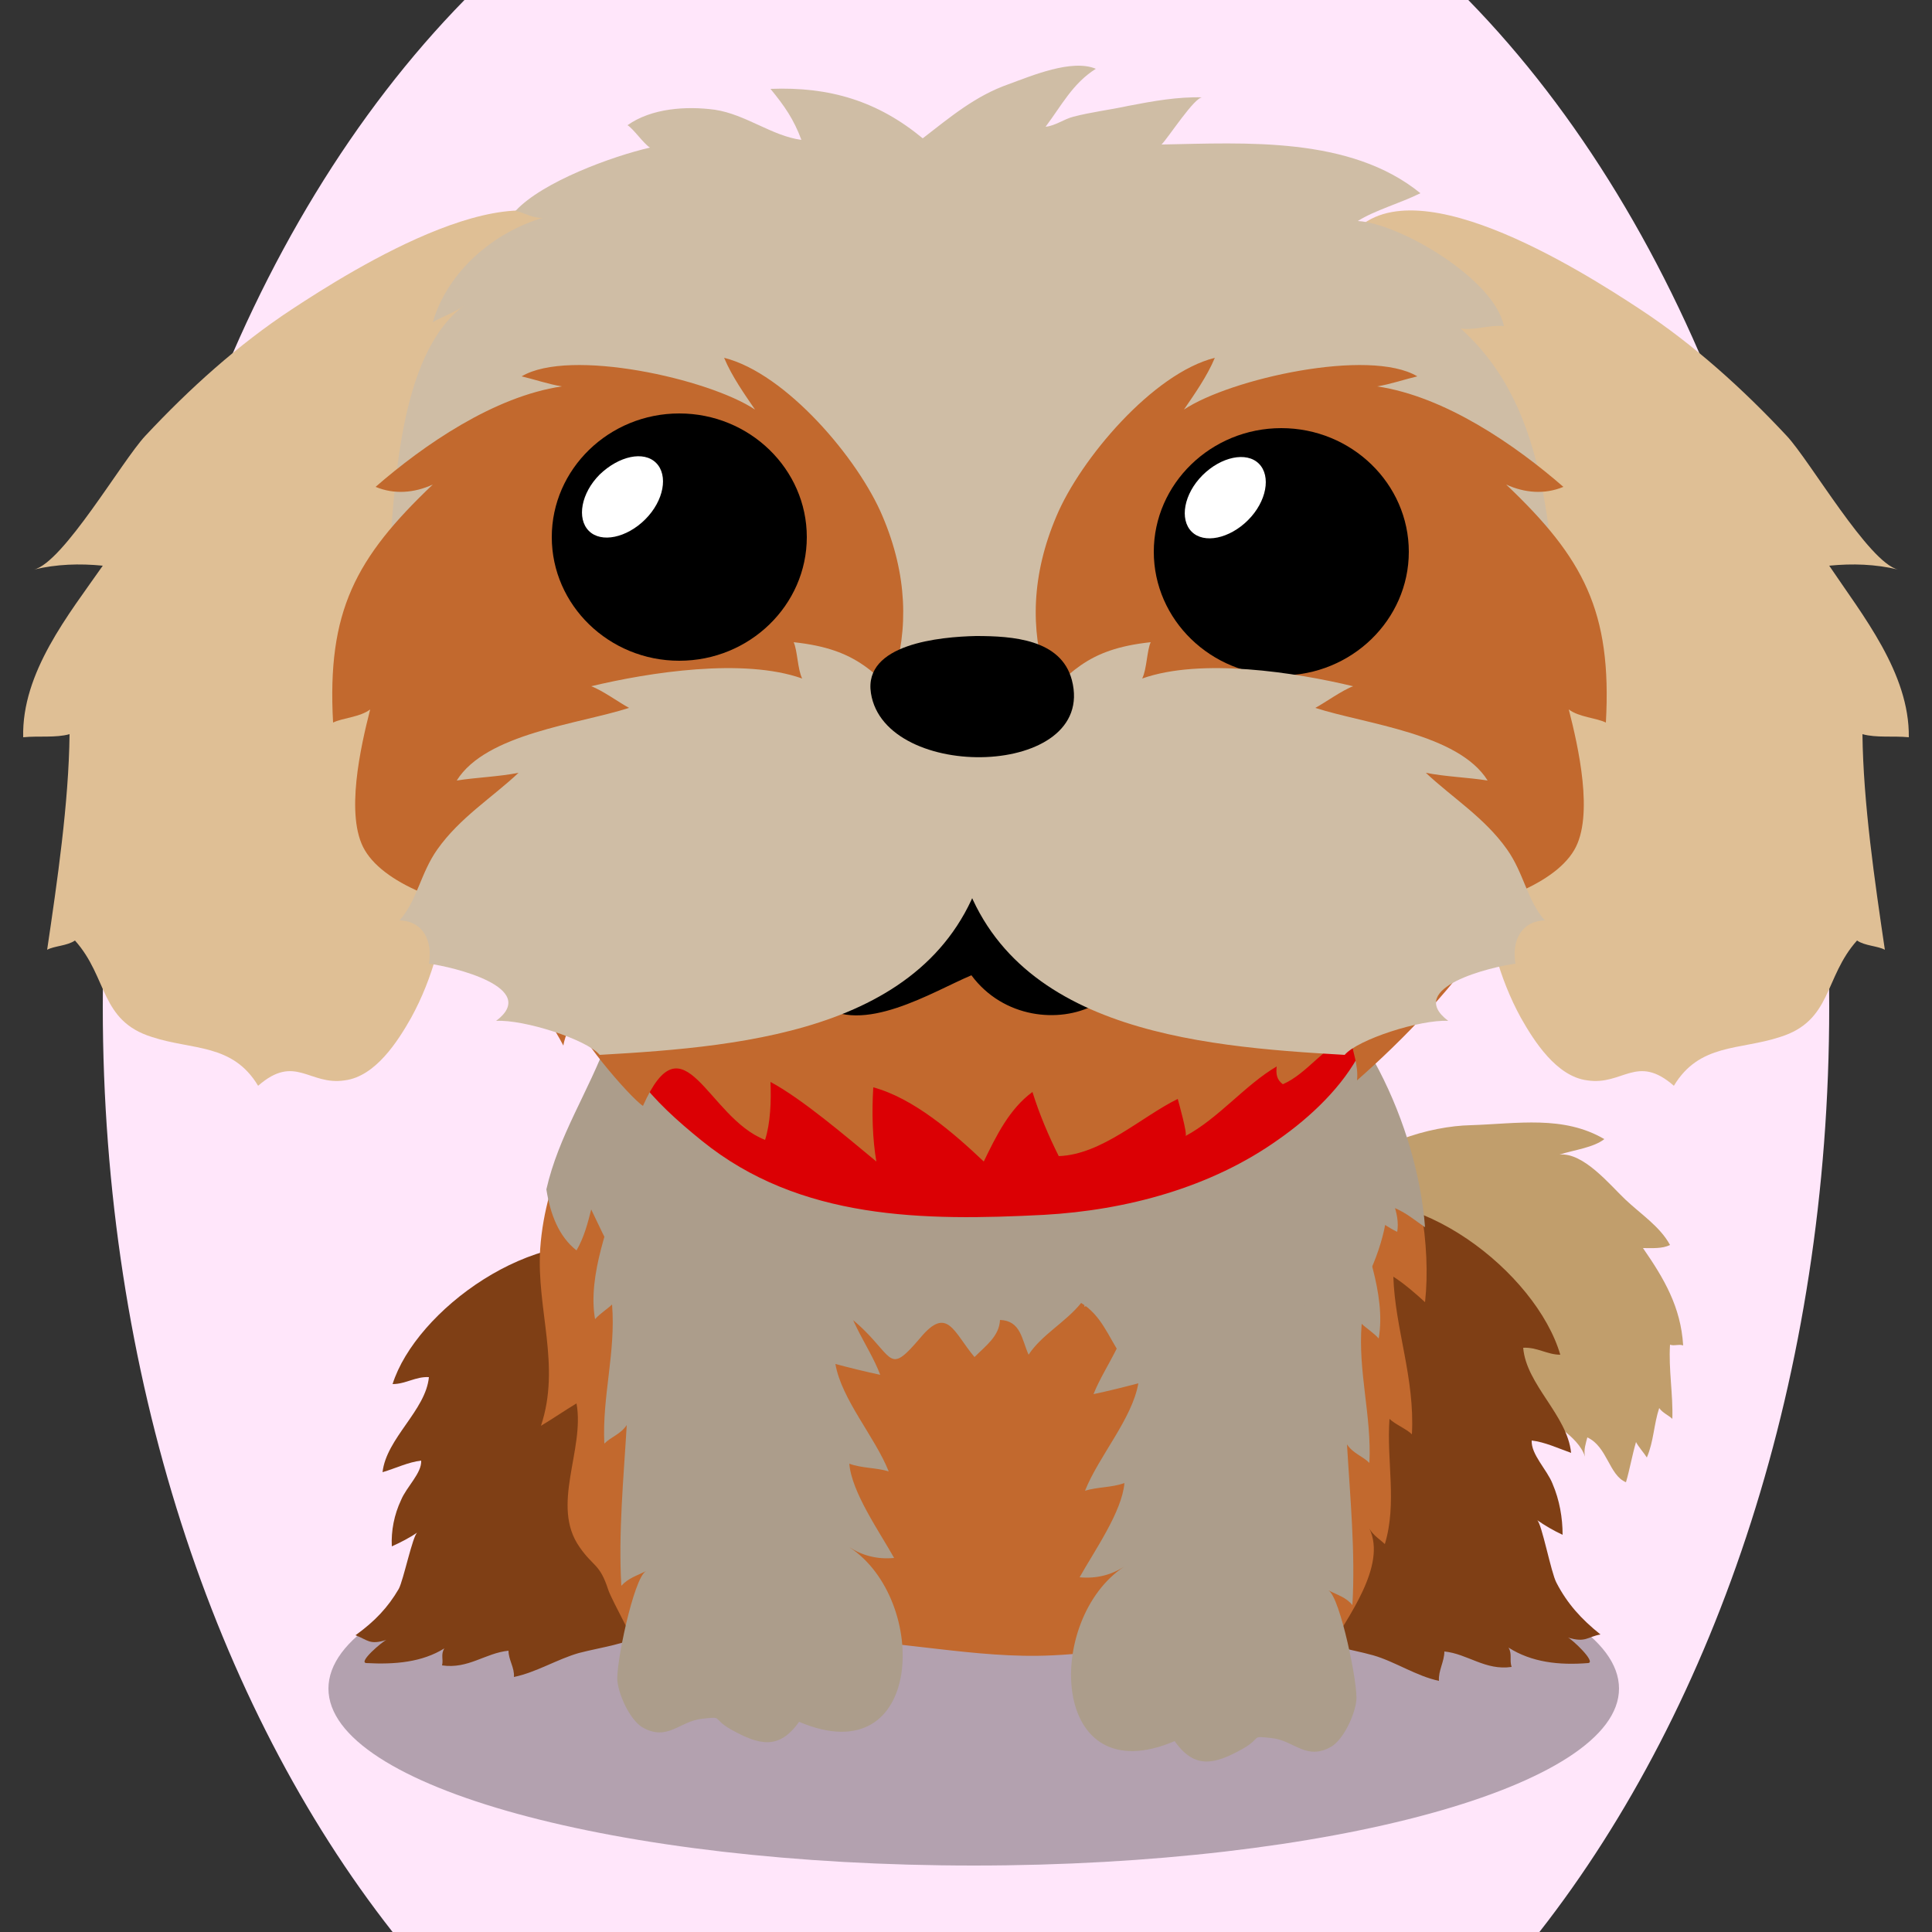
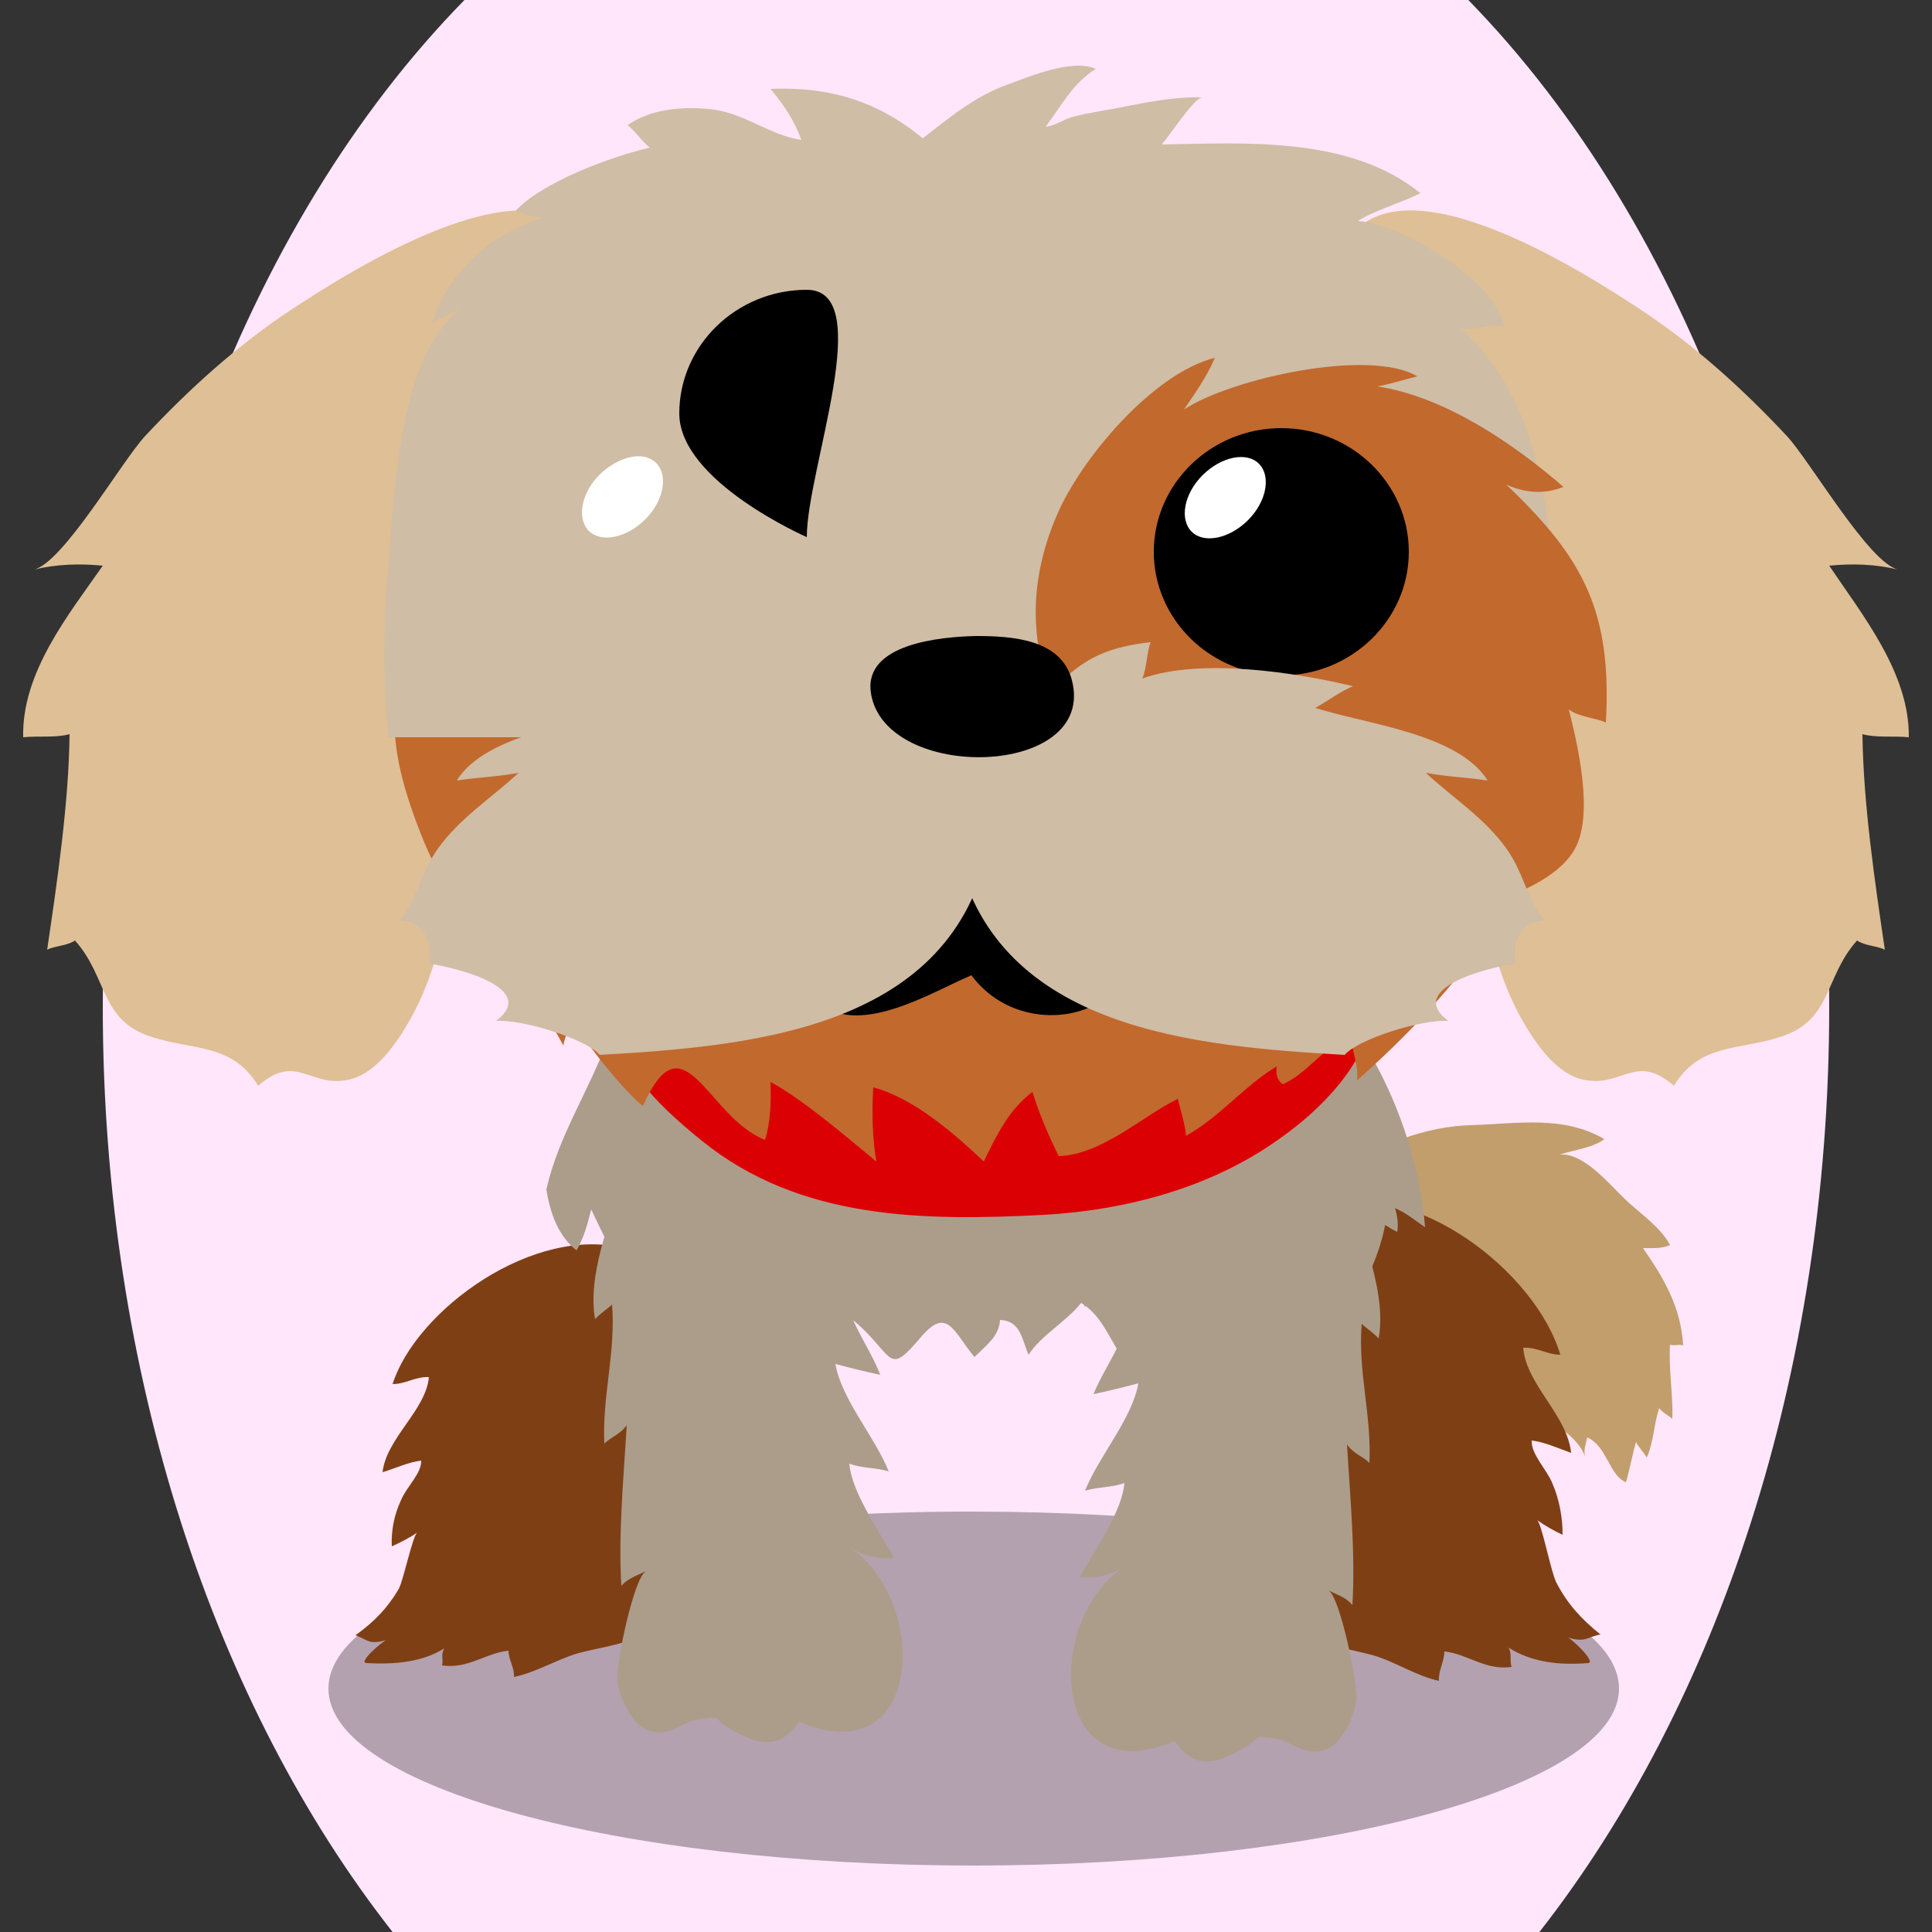
<svg xmlns="http://www.w3.org/2000/svg" version="1.1" id="Ebene_1" x="0px" y="0px" viewBox="0 0 250 250" style="enable-background:new 0 0 250 250;" xml:space="preserve">
  <rect x="0" y="0" width="250" height="250" fill="#333333" stroke="none" />
  <style type="text/css">
	.st0{fill:#C19E6C;}
	.st1{opacity:0.3;enable-background:new    ;}
	.st2{fill:#7f3f15;}
	.st3{fill:#c2692e;}
	.st4{fill:#ac9d8b;}
	.st5{fill:#db0004;}
	.st6{fill:#dfbf95;}
	.st7{fill:#cfbda5;}
	.st8{fill:#FFFFFF;}

.bgel{fill:#FFE6FA;}</style>
  <path class="bgel" d="M236.7,130.3c0,47.6-14.5,90.3-37.5,119.7H50.8c-23-29.3-37.5-72.1-37.5-119.7C13.3,76.6,31.7,29,60.1,0h129.9  C218.3,29,236.7,76.6,236.7,130.3z" />
  <g>
    <path class="st0" d="M183.5,167.4c-3.7-0.4-6.1-0.4-8-3.6c-1.8-3.1-3.2-7.5-1.4-10.9c2.6-4.9,11.1-7.2,16.2-7.3   c6.1-0.2,12-1.3,17.3,1.8c-1.4,1.1-3.9,1.4-5.8,2c3.1-0.3,6.5,3.9,8.5,5.8c2,1.9,4.5,3.5,5.8,5.9c-1,0.5-2.3,0.4-3.5,0.4   c2.7,3.9,4.9,7.6,5.2,12.6c-0.5-0.2-1.2,0.1-1.7-0.1c-0.2,3.2,0.4,6.4,0.3,9.6c-0.4-0.4-1.3-0.8-1.7-1.4c-0.7,2.1-0.7,4.3-1.6,6.4   c-0.3-0.5-1.1-1.4-1.4-2c-0.5,1.7-0.8,3.5-1.3,5.2c-2.2-0.9-2.4-4.6-5-5.8c-0.2,0.8-0.5,1.6-0.3,2.5c-0.9-2.8-4.8-4.6-6.9-6.4   c-2.3-1.9-4-4.4-5.7-6.9C190.4,171.9,187.9,167.9,183.5,167.4z" />
    <path class="st1" d="M42.5,218.5c0,12.7,37.4,22.9,83.5,22.9s83.5-10.3,83.5-22.9c0-12.7-37.4-22.9-83.5-22.9   C79.9,195.5,42.5,205.8,42.5,218.5z" />
    <path class="st2" d="M50,212.2c-0.5,0.2-3.7,2.9-2.6,3c3.7,0.2,7.2-0.1,10.1-1.9c-0.5,0.8-0.1,1.4-0.3,2.2c3.4,0.5,5.6-1.6,8.6-1.9   c0,1.2,0.8,2.2,0.7,3.4c2.9-0.6,5.6-2.3,8.4-3.1c3.1-0.8,6-1.1,8.8-2.6c9-5,14.3-13.7,16.1-21.6c2.1-9.6-5.7-24.5-18.7-28.1   c-12-3.3-27.3,8-30.3,17.5c1.7,0,3-1,4.7-0.9c-0.4,4.3-5.5,7.9-6,12.3c1.7-0.5,3.3-1.3,5-1.5c0.1,1.6-1.9,3.4-2.6,5.1   c-0.9,1.9-1.3,4-1.2,6c1.1-0.5,2.3-1.1,3.3-1.8c-0.6,0.4-1.8,6.2-2.4,7.3c-1.4,2.4-3.1,4.2-5.6,6C47.6,212.2,47.8,212.9,50,212.2z" />
    <path class="st2" d="M202.9,211.9c0.5,0.2,3.7,3.2,2.6,3.3c-3.8,0.3-7.3-0.1-10.3-2c0.5,0.8,0.1,1.6,0.4,2.5   c-3.4,0.5-5.7-1.7-8.7-2c0,1.3-0.8,2.5-0.7,3.8c-2.9-0.6-5.7-2.5-8.5-3.3c-3.2-0.9-6.1-1.1-8.9-2.8c-9.1-5.5-14.6-15-16.5-23.9   c-2.2-10.6,5.6-27.3,18.7-31.4c12.1-3.8,27.8,8.6,30.9,19.2c-1.7,0-3-1-4.8-0.9c0.4,4.8,5.7,8.7,6.2,13.6c-1.7-0.6-3.4-1.4-5.1-1.6   c-0.1,1.8,2,3.8,2.7,5.6c0.9,2.1,1.3,4.4,1.3,6.6c-1.1-0.5-2.3-1.2-3.3-1.9c0.6,0.4,1.8,6.8,2.5,8.1c1.4,2.7,3.2,4.7,5.7,6.7   C205.4,211.8,205.2,212.6,202.9,211.9z" />
-     <path class="st3" d="M74.6,181.6c1.1,6-3.4,13.2,0.4,18.6c1.8,2.6,2.6,2.1,3.7,5.5c0.5,1.5,4,7.6,3.9,8.4c0.1-1.7-0.1-3.6,0.5-4.9   c5.2,7.4,15.8,3,23,3c10.1-0.1,20,2.5,30.1,2c6.8-0.3,13.4-1.8,20.3-1.1c5.8,0.6,10.1,3.5,13.9-2.7c0.3,1,1.3,2,1.6,3   c2.3-4,7.5-10.8,5.2-15.6c0.4,0.8,1.6,1.6,2,2c1.6-5.3,0.2-10.8,0.6-16.2c0.7,0.7,2.2,1.3,2.9,2c0.4-7.3-2.2-13.7-2.4-20.4   c1.4,0.9,2.9,2.2,4.1,3.3c1.6-14.6-6.3-36.9-19.5-45c-6.1-3.8-14-5.1-21.2-6.4c-8.3-1.6-16.9-3.2-25.4-2.4   c-7.8,0.7-14.7,4.2-22.5,5.3c-11.8,1.7-13.5,5.8-17.1,15.8c-3.3,9-8.1,15.8-8.8,25.8c-0.5,7.8,2.7,15.1,0.1,22.9   C71.5,183.6,73.1,182.5,74.6,181.6z" />
    <g>
      <path class="st4" d="M111.8,140.5c2.5,2.1-2.6,9.4-2.7,11.8c-0.3,5.5,5.2,8.9,6,14.2c-1.8-0.8-3.8-1.1-5.8-0.9    c-0.4,4.3,3.1,8.3,4.6,12.3c-1.9-0.4-3.9-0.9-5.8-1.4c0.8,4.6,5.1,9.4,6.9,13.9c-1.6-0.5-3.5-0.4-5.1-1c0.3,3.7,3.9,8.8,5.8,12.2    c-2.2,0.2-4.1-0.3-5.8-1.4c10.4,6.8,9.7,29.5-6.5,22.6c-2.6,3.7-5.2,3-8.8,1c-2.6-1.5-0.9-1.7-3.7-1.4c-3,0.3-4.5,3-7.8,1.1    c-1.6-1-3-4.1-3.2-5.9c-0.3-1.9,2.1-13.5,3.7-14.3c-1.2,0.6-2.3,0.9-3.2,1.9c-0.4-6.8,0.3-14,0.7-20.8c-0.8,1.2-2,1.5-2.9,2.4    c-0.3-6.1,1.5-11.8,1-18c-0.5,0.5-1.6,1.2-2.2,1.9c-1-5.7,1.9-12.5,3.4-17.7c-1.9,1.2-3.7,2.9-5.8,3.9c-0.8-4.8,5.5-10.9,7-15.5    c2.3-6.7,4.9-13,9.1-19C90.8,122.2,111.6,140.3,111.8,140.5z" />
    </g>
    <g>
      <path class="st4" d="M143.6,143.1c-2.5,2.1,2.6,9.4,2.7,11.8c0.3,5.5-5.2,8.9-6,14.2c1.8-0.8,3.8-1.1,5.8-0.9    c0.4,4.3-3.1,8.4-4.6,12.2c1.9-0.4,3.9-0.9,5.8-1.4c-0.8,4.6-5.1,9.4-6.9,13.9c1.6-0.5,3.5-0.4,5.1-1c-0.3,3.7-3.9,8.8-5.8,12.2    c2.2,0.2,4.1-0.3,5.8-1.4c-10.4,6.8-9.7,29.5,6.5,22.6c2.6,3.7,5.2,3,8.8,1c2.6-1.5,0.9-1.7,3.7-1.4c3,0.3,4.5,3,7.8,1.1    c1.6-1,3-4.1,3.2-5.9c0.3-1.9-2.1-13.5-3.6-14.3c1.2,0.6,2.3,0.9,3.1,1.9c0.4-6.8-0.3-14-0.7-20.8c0.8,1.2,2,1.5,2.9,2.4    c0.3-6.1-1.5-11.8-1-18c0.5,0.5,1.6,1.2,2.2,1.9c1-5.7-1.9-12.5-3.4-17.7c1.9,1.2,3.7,2.9,5.8,3.9c0.8-4.8-5.4-10.9-7-15.5    c-2.3-6.7-4.9-13-9.1-19C164.6,124.9,143.8,143,143.6,143.1z" />
    </g>
    <path class="st4" d="M70.7,153.9c1.6-7,5.4-12.5,8-19.5c3.6-9.4,5.3-13.3,17.1-14.8c7.7-1,14.7-4.2,22.5-4.9   c8.5-0.8,17.1,0.8,25.4,2.3c7.2,1.3,15.1,2.5,21.2,6.1c11.1,6.5,18.5,22.6,19.5,35.7c-1.5-1-2.9-2.3-4.9-2.8   c0,3.8-2.3,9.7-4.7,12.8c-1.9-1.1-2.4-3.6-4.8-4.5c-0.4,3-2.1,7.8-4.5,9.8c-0.8-2.4-1.7-6.2-4.1-7.1c-0.3,3.1-3.3,6.5-5.8,8.3   c-1.6-2.3-2-6.4-4.9-7.6c-2.3,2.2-2.5,5.9-5.7,7.6c-1.6-2.4-2.5-5.1-5.1-6.7c-2,2.5-5.1,4.1-6.8,6.7c-0.9-2-1-4.4-3.7-4.5   c-0.1,2.1-1.8,3.3-3.3,4.8c-2.7-3.2-3.5-6.7-7-2.5c-4,4.7-3.4,2.8-7.4-1.1c-6.7-6.5-2.1,4.2-7.5,4.2c-4.2,0-4.2-8.9-9-8.7   c-0.2,4.2-0.5,6.8-4.1,3.4c-2.5-2.4-6.1-5.2-7.8-8c-0.1,1.7,0.1,3.6-0.5,5c-2.6-3.6-4.4-7.4-6.3-11.4c-0.4,1.6-0.9,3.6-1.9,5.3   C72.3,160,71.2,157.1,70.7,153.9z" />
    <path class="st5" d="M176,117.7c2.4,4.9,2.5,13.5,0.1,18.3c-2.3,4.6-6.6,8.6-10.6,11.4c-8.8,6.3-19.8,9.2-30.4,9.8   c-15.5,0.8-31.6,0.7-44.3-9.6c-6.3-5.1-11.6-10.4-12.7-19.1c-2.9-22.8,17.6-27.9,35.1-31.2c16.5-3.1,41.8-5.3,54.2,9.3   C170.1,109.8,174.1,113.9,176,117.7z" />
    <g>
      <path class="st6" d="M173.9,44.5c-1.8-4.7-2.3-9.5,0.6-13.6c7.3-10.4,30.1,4.1,37.7,9.1c7,4.6,13.3,10.3,19,16.4    c3,3.2,10.6,16.4,14.4,17.3c-2.9-0.7-5.9-0.8-8.9-0.5c4.3,6.4,10.4,13.9,10.3,22.2c-2-0.2-4.2,0.1-6-0.4    c0.1,8.9,1.6,19.1,2.9,27.9c-0.9-0.5-2.6-0.5-3.6-1.2c-4.3,4.8-3.2,10.4-10,12.5c-5.2,1.7-10.4,0.8-13.7,6.3    c-4.8-4.2-6.6,0-11.2-0.7c-4-0.5-6.9-5.1-8.6-8.1c-5.7-10.4-5.6-22.7-5.1-34.9c0.5-12.4,0.8-24-6.8-34.8    C181.7,57.5,176.5,51.1,173.9,44.5z" />
      <path class="st6" d="M76.1,44.5c1.8-4.7,2.3-9.5-0.6-13.6C68.3,20.5,45.4,35,37.8,40c-7,4.6-13.3,10.3-19,16.4    c-3,3.2-10.6,16.4-14.4,17.3c2.9-0.7,5.9-0.8,8.9-0.5C8.9,79.5,2.8,87,3,95.4c2-0.2,4.2,0.1,6-0.4c-0.1,8.9-1.6,19.1-2.9,27.9    c0.9-0.5,2.6-0.5,3.6-1.2c4.3,4.8,3.2,10.4,10,12.5c5.2,1.7,10.4,0.8,13.7,6.3c4.8-4.2,6.6,0,11.2-0.7c4-0.5,6.9-5.1,8.6-8.1    c5.7-10.4,5.6-22.7,5.1-34.9c-0.5-12.4-0.8-24,6.8-34.8C68.3,57.5,73.5,51.1,76.1,44.5z" />
      <path class="st3" d="M57.5,78.3c1.1-1.2,2.3-2.5,3.7-3.8c7.3-6.6,16-10.6,25.1-13.2c20.2-5.8,40.1-8,61.2-7    c24.4,1.2,48,12.5,52.9,39.2c3.3,17.8-13,35.9-24.8,46.3c0.2-2-0.6-3.8-0.9-5.7c-3.4,1.3-5.5,4.8-8.7,6.2    c-0.8-0.6-0.9-1.3-0.8-2.3c-4.1,2.4-7.5,6.7-11.8,9c0.3-0.2-0.9-4.4-1-4.8c-4.7,2.3-9.8,7.2-15.4,7.4c-1.3-2.6-2.5-5.4-3.4-8.3    c-3,2.2-4.7,5.7-6.3,9c-3.9-3.7-9.1-8.2-14.3-9.6c-0.2,3.3-0.1,6.7,0.4,9.6c-4-3.3-9.6-8.1-13.7-10.3c0.1,2.5,0,5.3-0.7,7.5    c-7.5-2.9-10.5-16.3-15.8-4.4c-1.6-1-9.3-9.9-8.9-11.8c-0.2,0.8-1.2,2.6-1.4,4c-5.1-9.7-13.7-15.8-18-26.3    C49.4,95.6,49.4,87.4,57.5,78.3z" />
      <path class="st7" d="M202.7,95.4c0.1-3.1,0-6.3-0.4-9.5c-2-16-1.4-32.7-13.3-43.4c1.7,0.3,3.8-0.5,5.6-0.3    c-1.2-6.1-13.5-13.3-18.9-13.6c2.2-1.4,5.5-2.3,8.1-3.6c-9.1-7.4-22.7-6.5-33.5-6.3c0.9-0.9,4.3-6.2,5.3-6.1    c-3.2-0.1-6.5,0.5-9.6,1.1c-2.3,0.5-4.8,0.8-7.1,1.4c-1.2,0.3-2.4,1.2-3.6,1.3c2.1-2.8,3.5-5.6,6.5-7.5c-3.1-1.3-8.3,0.9-11.3,2    c-4.3,1.5-7.6,4.3-11.1,7c-5.8-4.8-12-6.7-19.7-6.4c1.8,2.2,3,3.9,4,6.6c-3.8-0.5-7.2-3.3-11.2-3.9c-3.7-0.5-8.2-0.2-11.3,2    c0.8,0.5,2,2.3,2.9,2.9c-4.8,1.1-13.9,4.4-17.4,8.2c1.2,0.2,2,0.9,3.5,0.9C64.1,30,58,34.9,56,41.7c1.3-0.8,2.8-1.2,4.1-2.2    c-8.7,6.4-9,24.3-9.9,34.4c-0.6,7.1-0.7,14.4,0.1,21.5H202.7z" />
      <path class="st3" d="M186.7,117.9c-26.4,1.5-62.9-20.8-50-51.1c3.1-7.4,12.5-18.5,20.5-20.5c-1,2.4-2.7,4.8-4,6.7    c6-4,24-8,30.2-4.3c-1.7,0.4-3.4,1-5.2,1.3c8.8,1.3,17.9,7.6,24.1,13c-2.4,1-5,0.8-7.4-0.3c10,9.5,13.7,16.4,12.9,30.8    c-1.2-0.6-3.5-0.7-4.8-1.7c1.2,4.7,3.3,13.8,0.7,18.2C200.9,114.8,191.7,117.6,186.7,117.9z" />
-       <path class="st3" d="M64.2,117.9c26.4,1.5,62.9-20.8,50-51.1c-3.1-7.4-12.5-18.5-20.5-20.5c1,2.4,2.7,4.8,4,6.7    c-6-4-24-8-30.2-4.3c1.7,0.4,3.4,1,5.2,1.3c-8.8,1.3-17.9,7.6-24.1,13c2.4,1,5,0.8,7.4-0.3c-10,9.5-13.7,16.4-12.9,30.8    c1.2-0.6,3.5-0.7,4.8-1.7c-1.2,4.7-3.3,13.8-0.7,18.2C50,114.8,59.2,117.6,64.2,117.9z" />
      <path d="M182.3,71.4c0,8.8-7.4,16-16.5,16s-16.5-7.2-16.5-16s7.4-16,16.5-16C174.9,55.4,182.3,62.6,182.3,71.4z" />
-       <path d="M104.4,69.5c0,8.8-7.4,16-16.5,16s-16.5-7.2-16.5-16s7.4-16,16.5-16S104.4,60.7,104.4,69.5z" />
+       <path d="M104.4,69.5s-16.5-7.2-16.5-16s7.4-16,16.5-16S104.4,60.7,104.4,69.5z" />
      <path class="st8" d="M162.9,60c1.6,1.6,1,4.9-1.4,7.3s-5.7,3.1-7.3,1.5s-1-4.9,1.4-7.3C158,59.1,161.3,58.4,162.9,60z" />
      <path d="M140.7,115.9c-10.2-9.3-25.2-9-33.9,2.7c-2.7,3.6-4.9,8.1-0.7,11.3c5.4,4.2,14.6-1.6,19.6-3.7    C134,137.4,154.8,128.7,140.7,115.9z" />
      <path class="st7" d="M77.6,136.5c19.2-1.1,44.8-3.2,50.1-25.9c1.1-4.6,1.1-9.9-0.6-14.4c-0.7-2-7.5-8.5-7.5-9    c0,1.7-1.1,3.5-1.2,5.1c-5.2-5.2-7.3-8.3-15.7-9.2c0.5,1.1,0.5,3.5,1.1,4.7c-7.6-2.7-19.8-0.8-27.3,1c1.4,0.5,3.6,2.1,4.9,2.8    c-6.5,2.1-18.5,3.3-22.3,9.4c2.5-0.4,5.5-0.5,8-1c-3.4,3.2-7.6,5.8-10.5,9.9c-2.2,3.1-2.6,6.6-4.9,9.2c3.1,0.1,4.3,2.7,3.8,5.6    c3.1,0.4,14.4,3.1,8.7,7.4C67.8,131.9,75.9,134.5,77.6,136.5C77.1,136.6,77.1,136.6,77.6,136.5z" />
      <path class="st7" d="M174,136.5c-19.2-1.1-44.8-3.2-50.1-25.9c-1.1-4.6-1-9.9,0.6-14.4c0.7-2,7.5-8.5,7.5-9c0,1.7,1.1,3.5,1.2,5.1    c5.2-5.2,7.3-8.3,15.7-9.2c-0.5,1.1-0.5,3.5-1.1,4.7c7.6-2.7,19.8-0.8,27.3,1c-1.4,0.5-3.6,2.1-4.9,2.8c6.5,2.1,18.5,3.3,22.3,9.4    c-2.5-0.4-5.5-0.5-8-1c3.4,3.2,7.6,5.8,10.5,9.9c2.2,3.1,2.6,6.6,4.9,9.2c-3.1,0.1-4.3,2.7-3.8,5.6c-3.1,0.4-14.4,3.1-8.7,7.4    C183.8,131.9,175.7,134.5,174,136.5C174.5,136.6,174.5,136.6,174,136.5z" />
      <path d="M138.7,88c3.3,12.7-24.2,13.3-26,1.7c-1-6.4,9-7.3,13.6-7.4C131,82.3,137.3,82.7,138.7,88z" />
      <path class="st8" d="M84.9,59.9c1.6,1.6,1,4.9-1.4,7.3s-5.7,3.1-7.3,1.5c-1.6-1.6-1-4.9,1.4-7.3C80.1,59,83.3,58.3,84.9,59.9z" />
    </g>
  </g>
</svg>